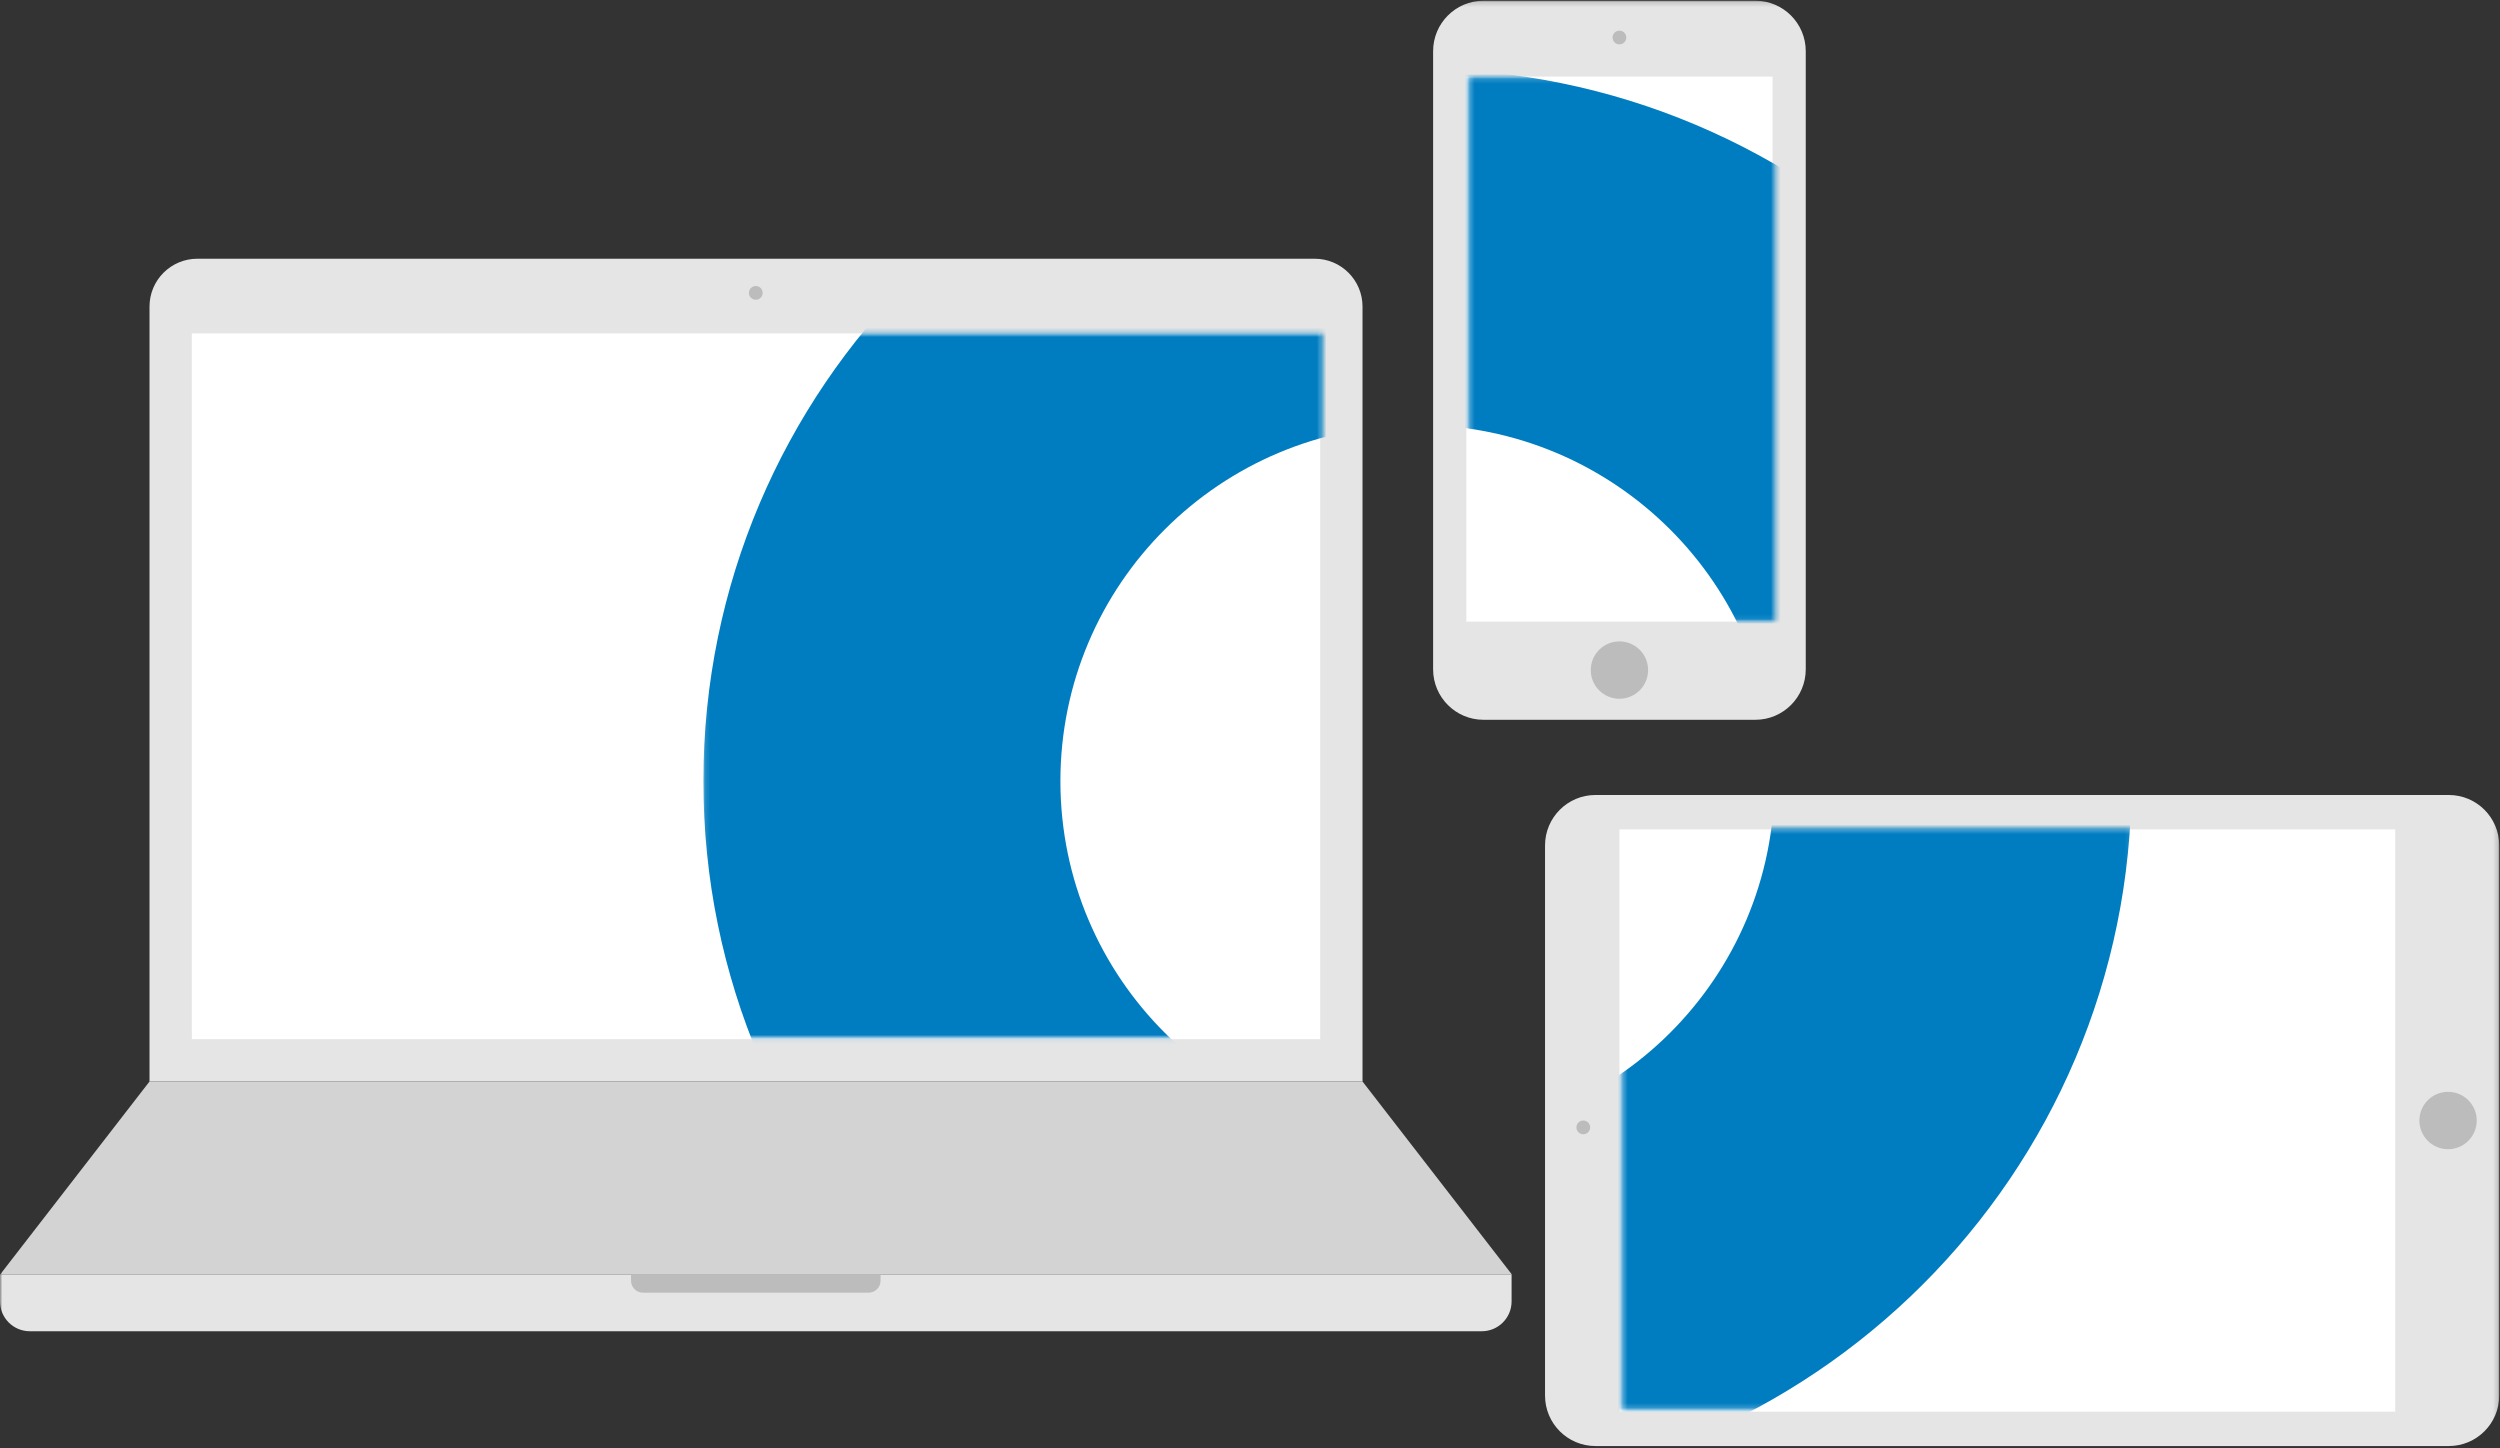
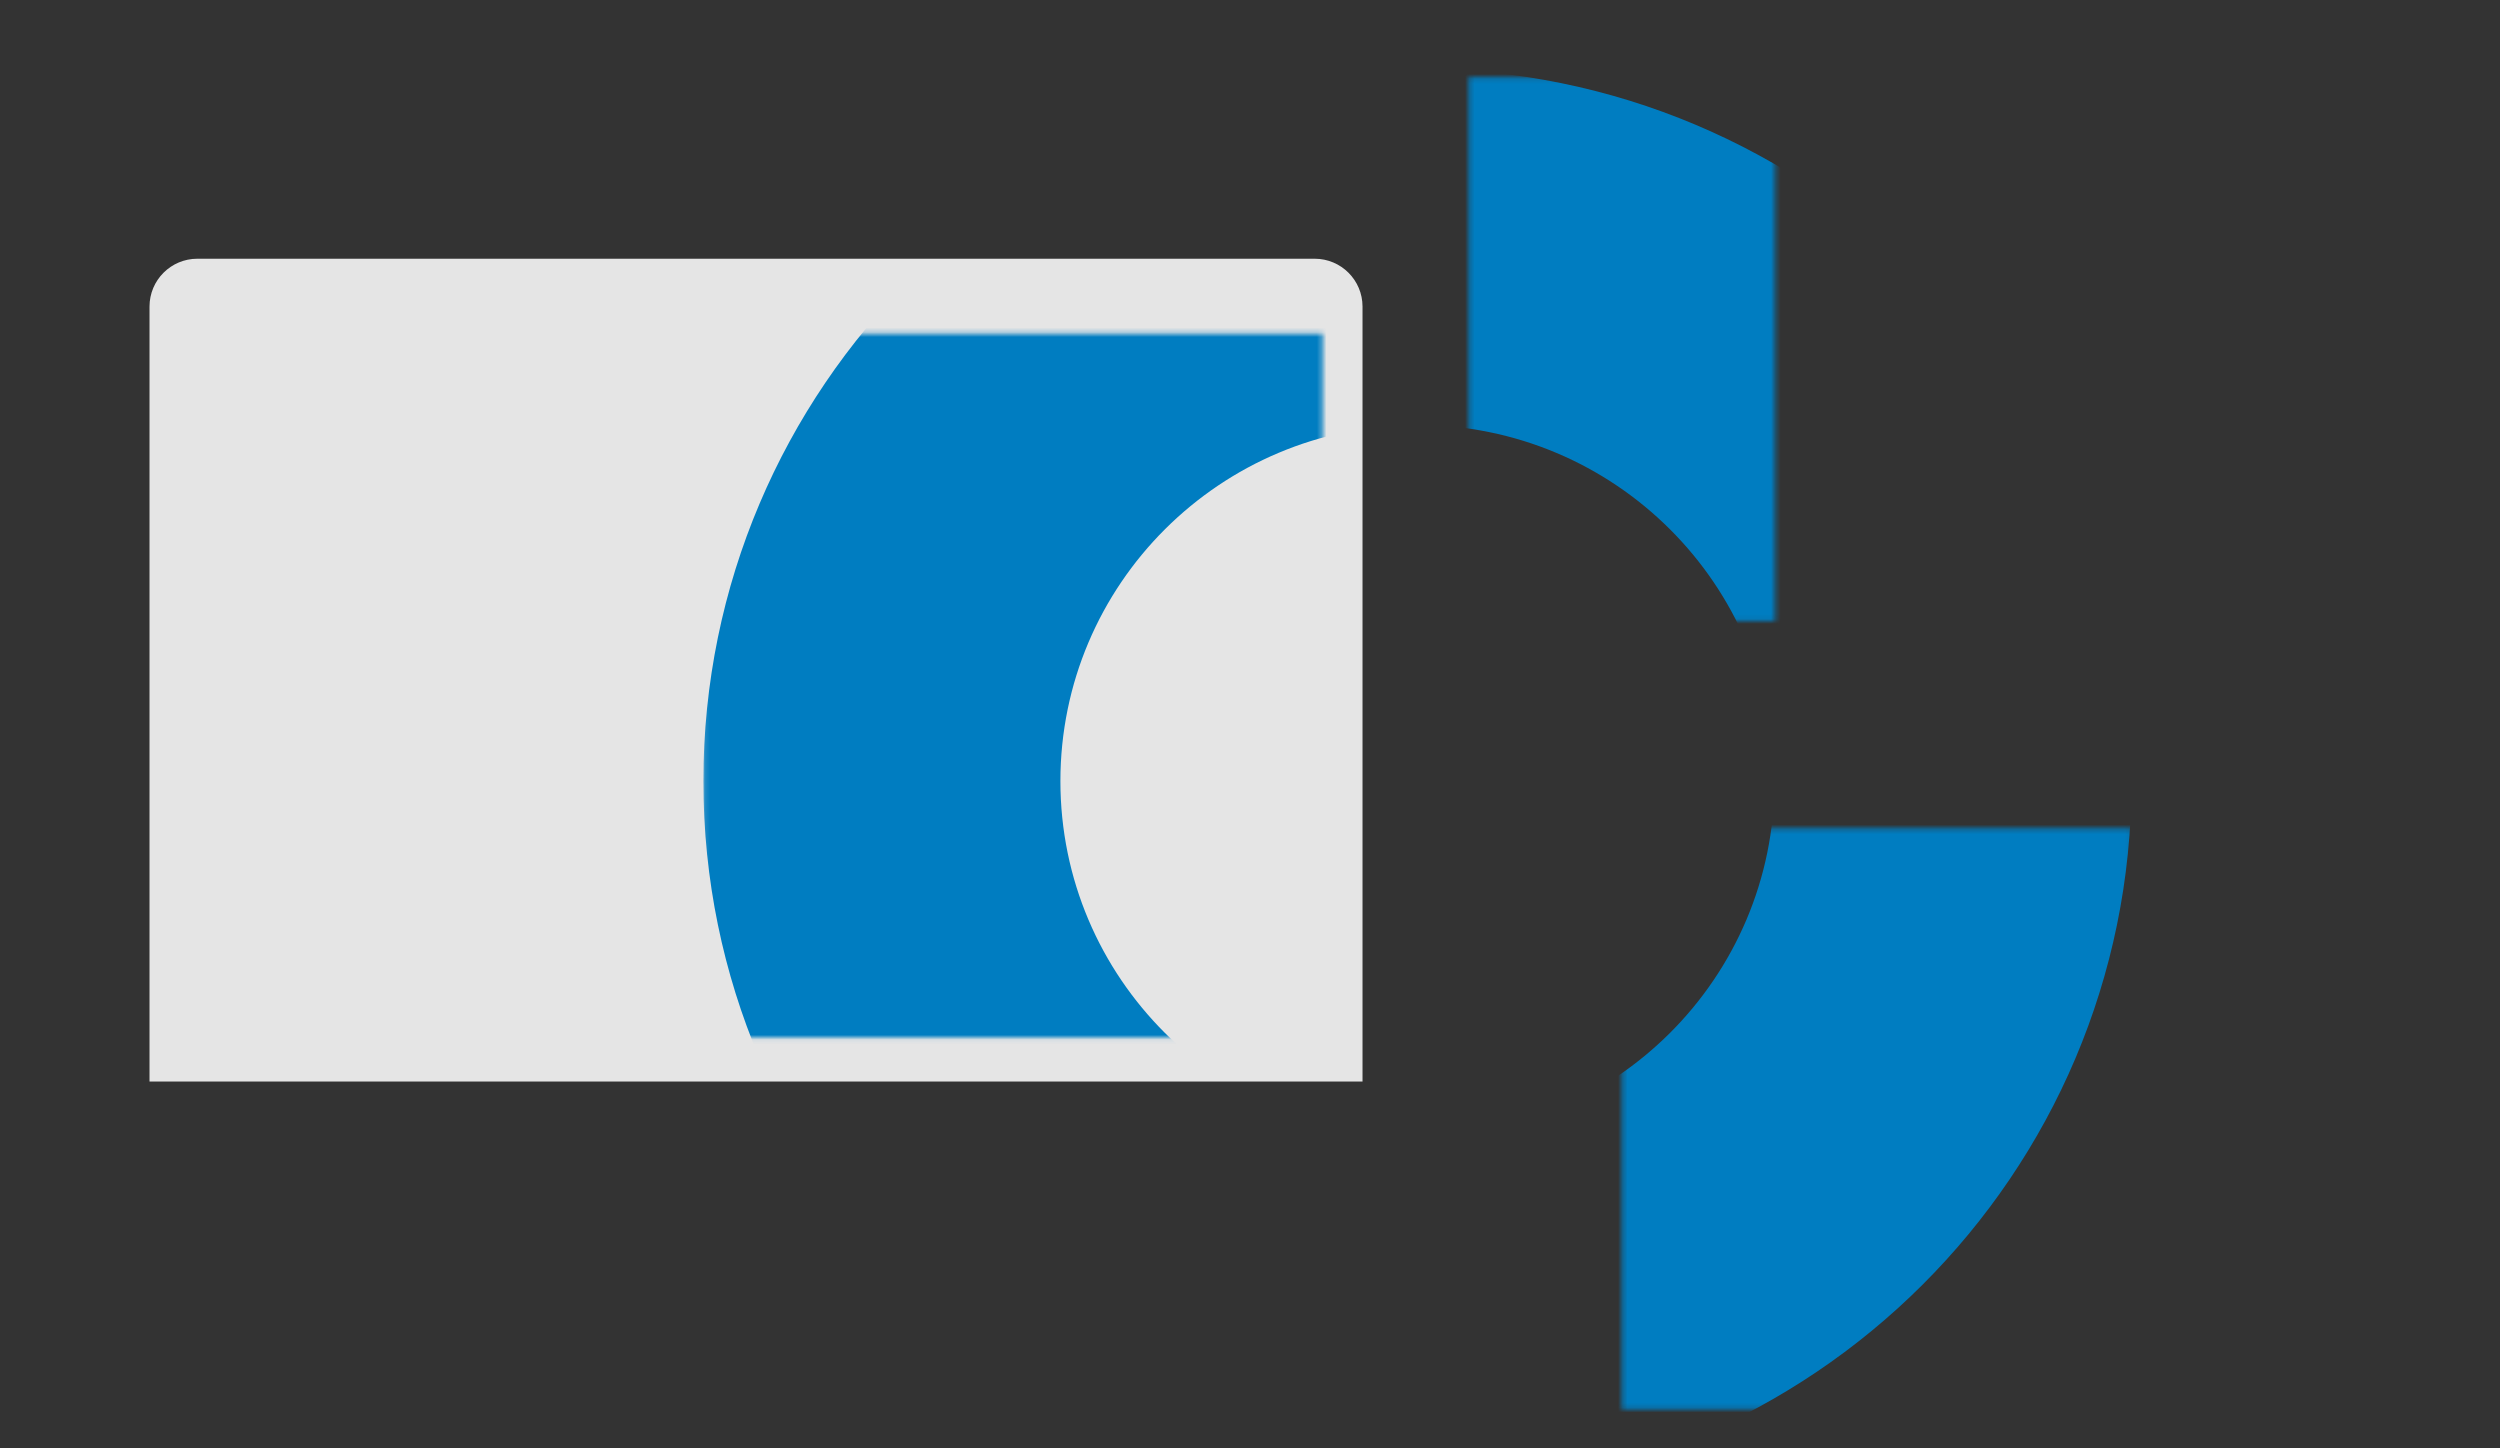
<svg xmlns="http://www.w3.org/2000/svg" xmlns:xlink="http://www.w3.org/1999/xlink" width="523px" height="303px" viewBox="0 0 523 303" version="1.1">
  <rect x="0" y="0" width="523" height="303" fill="#333333" stroke="none" />
  <defs>
-     <polygon id="path-1" points="0 313 522.837 313 522.837 0.152 0 0.152" />
    <path d="M0.146,201.064 L129.676,201.064 L129.676,53.768 L0.146,53.768 L0.146,201.064 Z M298.914,157.285 L192.321,157.285 L192.321,278.807 L298.914,278.807 L298.914,157.285 L298.914,157.285 Z M160.271,113.914 L224.372,113.914 L224.372,0.161 L160.271,0.161 L160.271,113.914 Z" id="path-3" />
  </defs>
  <g id="Design" stroke="none" stroke-width="1" fill="none" fill-rule="evenodd">
    <g id="Mobility-Management" transform="translate(-895, -63)">
      <g id="Page-1" transform="translate(895, 63)">
        <g id="Group-17">
          <path d="M285.04,226.253 L31.277,226.253 L31.277,64.14 C31.277,58.61 35.757,54.126 41.284,54.126 L275.033,54.126 C280.559,54.126 285.04,58.61 285.04,64.14 L285.04,226.253 Z" id="Fill-1" fill="#E5E5E5" />
          <mask id="mask-2" fill="white">
            <use xlink:href="#path-1" />
          </mask>
          <g id="Clip-4" />
          <polygon id="Fill-3" fill="#FFFFFF" mask="url(#mask-2)" points="40.134 217.39 276.183 217.39 276.183 69.753 40.134 69.753" />
          <polygon id="Fill-5" fill="#D3D3D3" mask="url(#mask-2)" points="316.271 266.603 0.047 266.603 31.277 226.253 285.04 226.253" />
-           <path d="M309.985,278.497 L6.239,278.497 C2.793,278.497 9.32263815e-05,275.702 9.32263815e-05,272.254 L9.32263815e-05,266.603 L316.224,266.603 L316.224,272.254 C316.224,275.702 313.43,278.497 309.985,278.497" id="Fill-6" fill="#E5E5E5" mask="url(#mask-2)" />
-           <path d="M132.008,266.603 L184.215,266.603 L184.215,267.917 C184.215,269.304 183.092,270.428 181.706,270.428 L134.518,270.428 C133.132,270.428 132.008,269.304 132.008,267.917 L132.008,266.603 Z" id="Fill-7" fill="#BCBCBC" mask="url(#mask-2)" />
          <path d="M159.549,61.271 C159.549,62.065 158.905,62.709 158.112,62.709 C157.318,62.709 156.675,62.065 156.675,61.271 C156.675,60.477 157.318,59.833 158.112,59.833 C158.905,59.833 159.549,60.477 159.549,61.271" id="Fill-8" fill="#BCBCBC" mask="url(#mask-2)" />
-           <path d="M367.215,150.58 L310.355,150.58 C304.529,150.58 299.807,145.854 299.807,140.024 L299.807,10.708 C299.807,4.878 304.529,0.152 310.355,0.152 L367.215,0.152 C373.041,0.152 377.763,4.878 377.763,10.708 L377.763,140.024 C377.763,145.854 373.041,150.58 367.215,150.58" id="Fill-9" fill="#E5E5E5" mask="url(#mask-2)" />
+           <path d="M367.215,150.58 L310.355,150.58 C304.529,150.58 299.807,145.854 299.807,140.024 C299.807,4.878 304.529,0.152 310.355,0.152 L367.215,0.152 C373.041,0.152 377.763,4.878 377.763,10.708 L377.763,140.024 C377.763,145.854 373.041,150.58 367.215,150.58" id="Fill-9" fill="#E5E5E5" mask="url(#mask-2)" />
          <polygon id="Fill-10" fill="#FFFFFF" mask="url(#mask-2)" points="306.757 130.038 370.813 130.038 370.813 16.022 306.757 16.022" />
          <path d="M340.222,7.848 C340.222,8.642 339.578,9.286 338.785,9.286 C337.991,9.286 337.348,8.642 337.348,7.848 C337.348,7.054 337.991,6.41 338.785,6.41 C339.578,6.41 340.222,7.054 340.222,7.848" id="Fill-11" fill="#BCBCBC" mask="url(#mask-2)" />
-           <path d="M344.782,140.18 C344.782,143.495 342.097,146.182 338.785,146.182 C335.473,146.182 332.788,143.495 332.788,140.18 C332.788,136.866 335.473,134.179 338.785,134.179 C342.097,134.179 344.782,136.866 344.782,140.18" id="Fill-12" fill="#BCBCBC" mask="url(#mask-2)" />
          <path d="M522.837,176.868 L522.837,291.956 C522.837,297.786 518.114,302.512 512.289,302.512 L333.769,302.512 C327.943,302.512 323.221,297.786 323.221,291.956 L323.221,176.868 C323.221,171.038 327.943,166.312 333.769,166.312 L512.289,166.312 C518.114,166.312 522.837,171.038 522.837,176.868" id="Fill-13" fill="#E5E5E5" mask="url(#mask-2)" />
          <polygon id="Fill-14" fill="#FFFFFF" mask="url(#mask-2)" points="338.785 295.314 501.072 295.314 501.072 173.511 338.785 173.511" />
-           <path d="M518.132,234.412 C518.132,237.727 515.447,240.413 512.135,240.413 C508.822,240.413 506.137,237.727 506.137,234.412 C506.137,231.097 508.822,228.411 512.135,228.411 C515.447,228.411 518.132,231.097 518.132,234.412" id="Fill-15" fill="#BCBCBC" mask="url(#mask-2)" />
          <path d="M332.659,235.85 C332.659,236.644 332.016,237.288 331.222,237.288 C330.428,237.288 329.785,236.644 329.785,235.85 C329.785,235.056 330.428,234.412 331.222,234.412 C332.016,234.412 332.659,235.056 332.659,235.85" id="Fill-16" fill="#BCBCBC" mask="url(#mask-2)" />
        </g>
        <g id="Group-20" transform="translate(147, 16)">
          <mask id="mask-4" fill="white">
            <use xlink:href="#path-3" />
          </mask>
          <g id="Clip-19" />
          <path d="M0.146,147.411 C0.146,229.724 67.026,296.452 149.529,296.452 C232.033,296.452 298.914,229.724 298.914,147.411 C298.914,65.099 232.033,-1.63 149.529,-1.63 C67.026,-1.63 0.146,65.099 0.146,147.411 M224.223,147.411 C224.223,188.567 190.781,221.931 149.529,221.931 C108.278,221.931 74.837,188.567 74.837,147.411 C74.837,106.255 108.278,72.891 149.529,72.891 C190.781,72.891 224.223,106.255 224.223,147.411" id="Fill-18" fill="#007DC1" mask="url(#mask-4)" />
        </g>
      </g>
    </g>
  </g>
</svg>